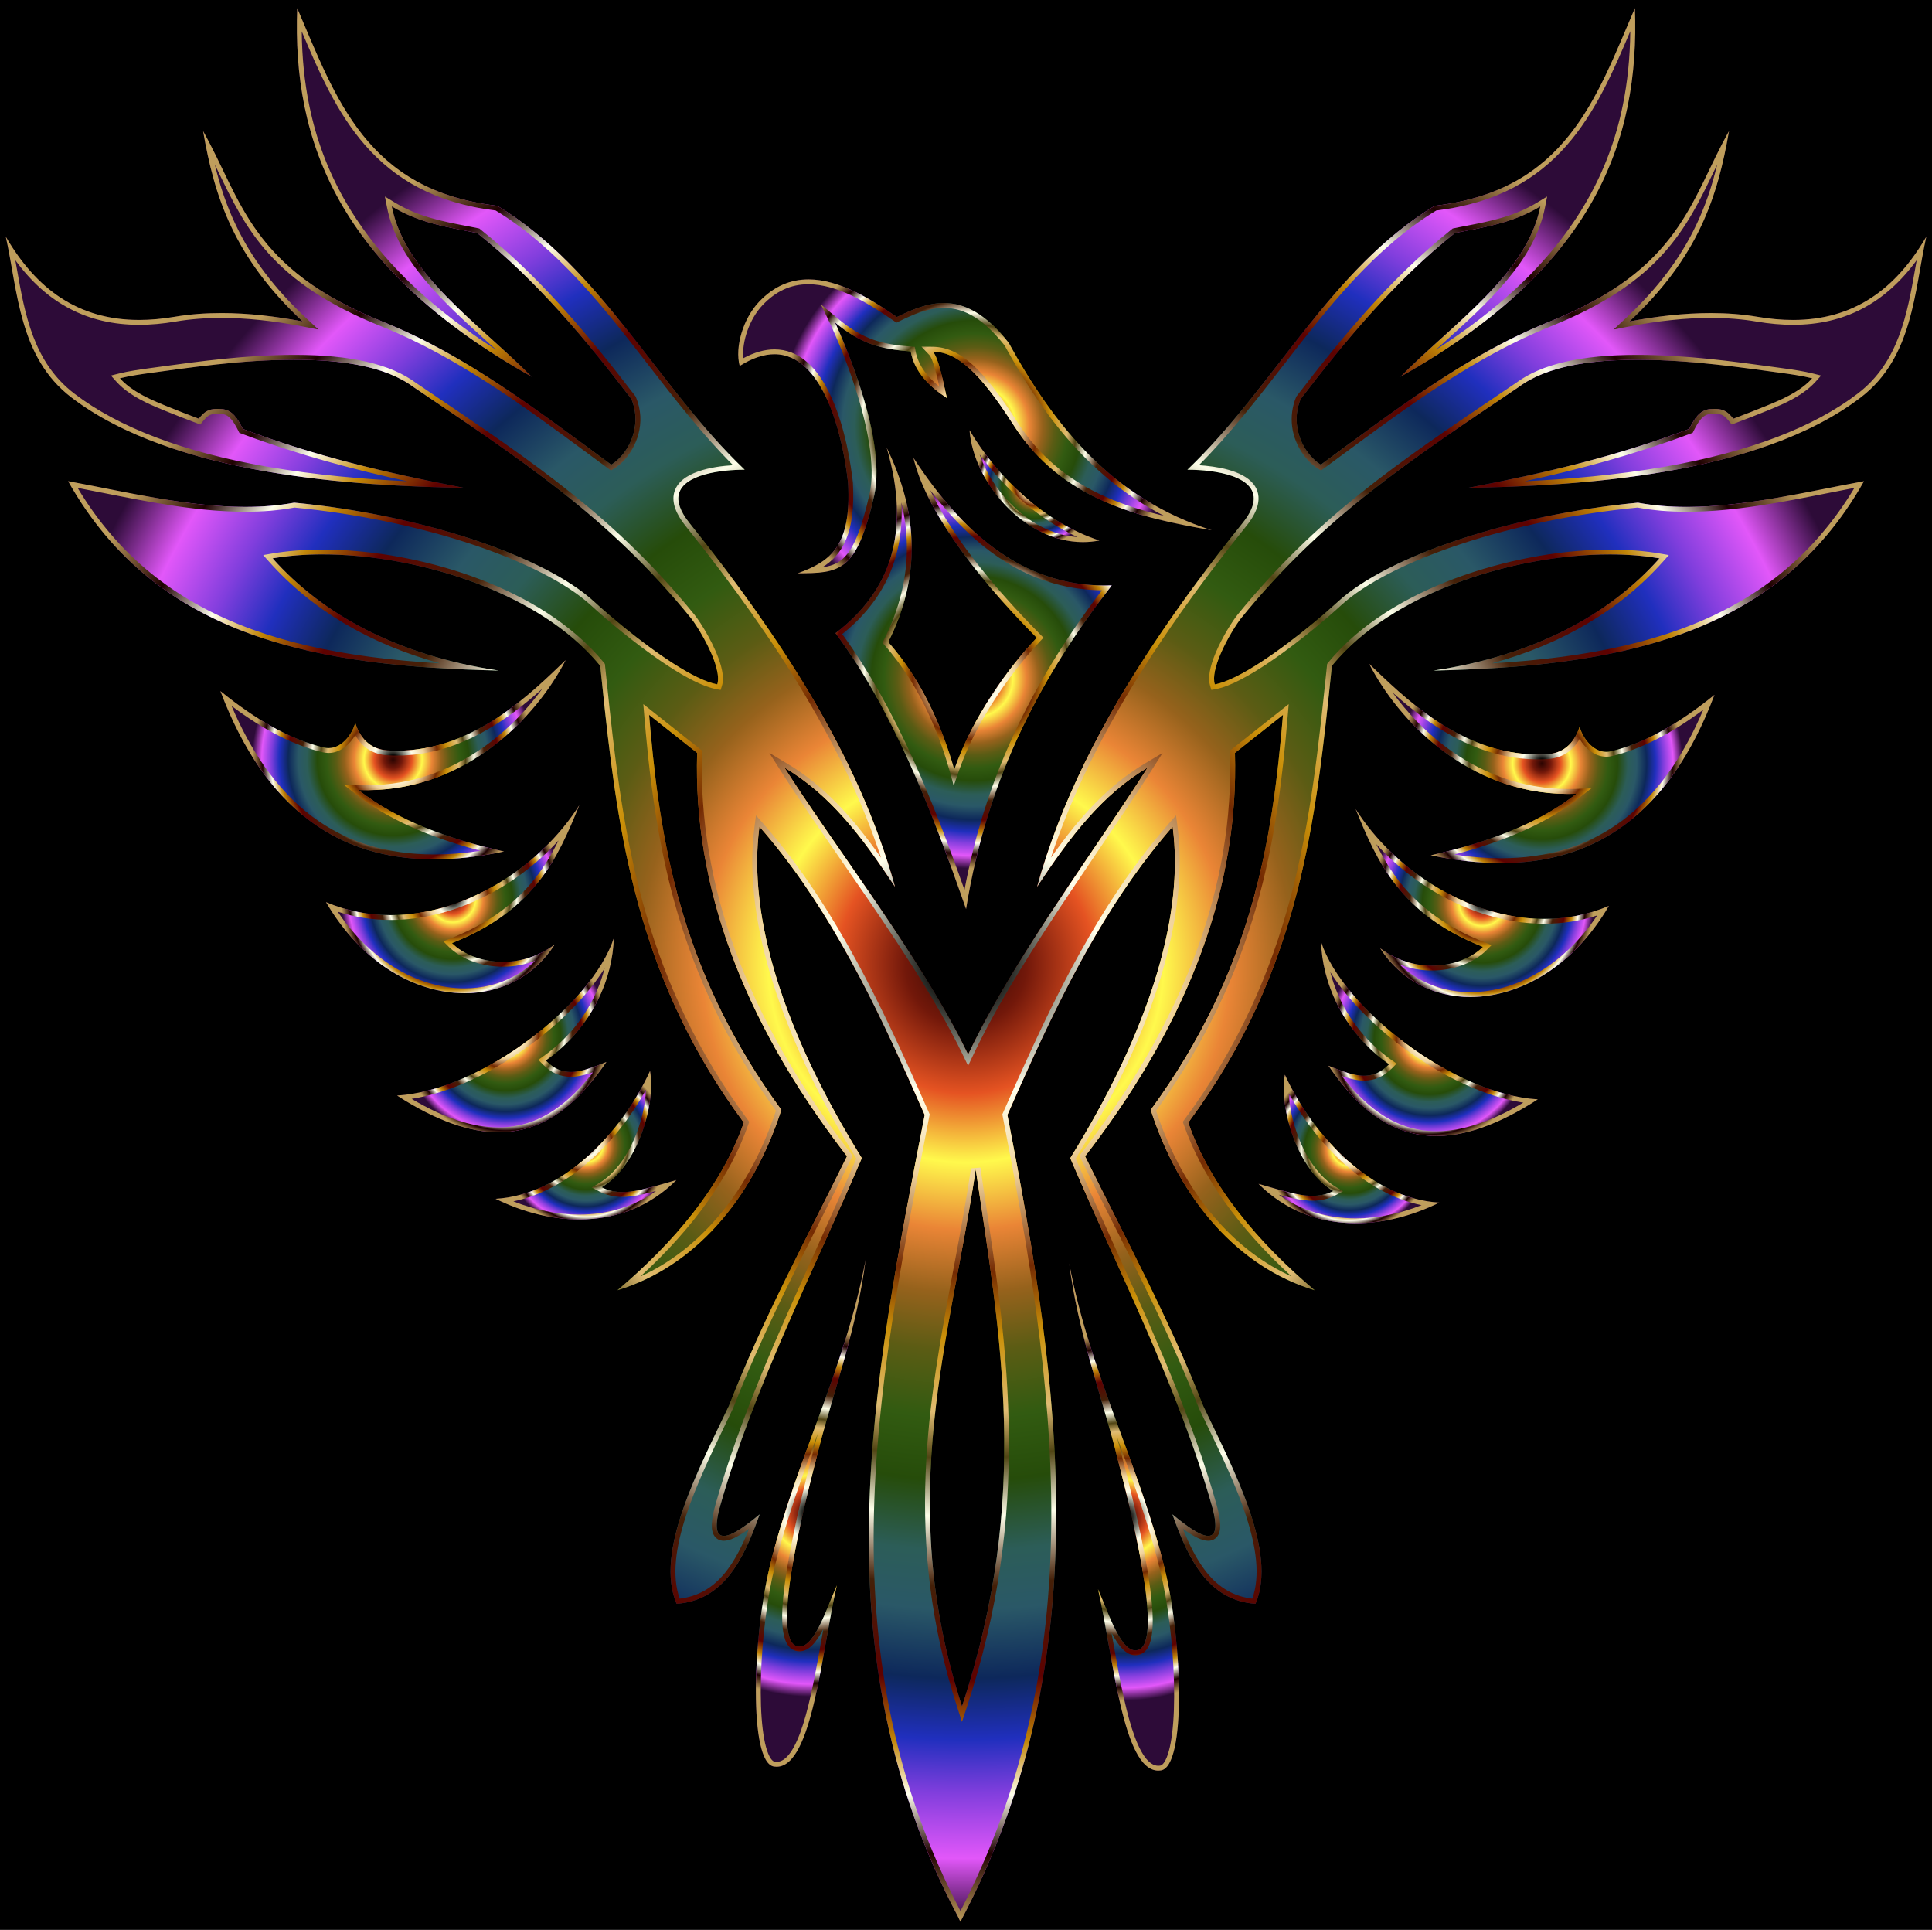
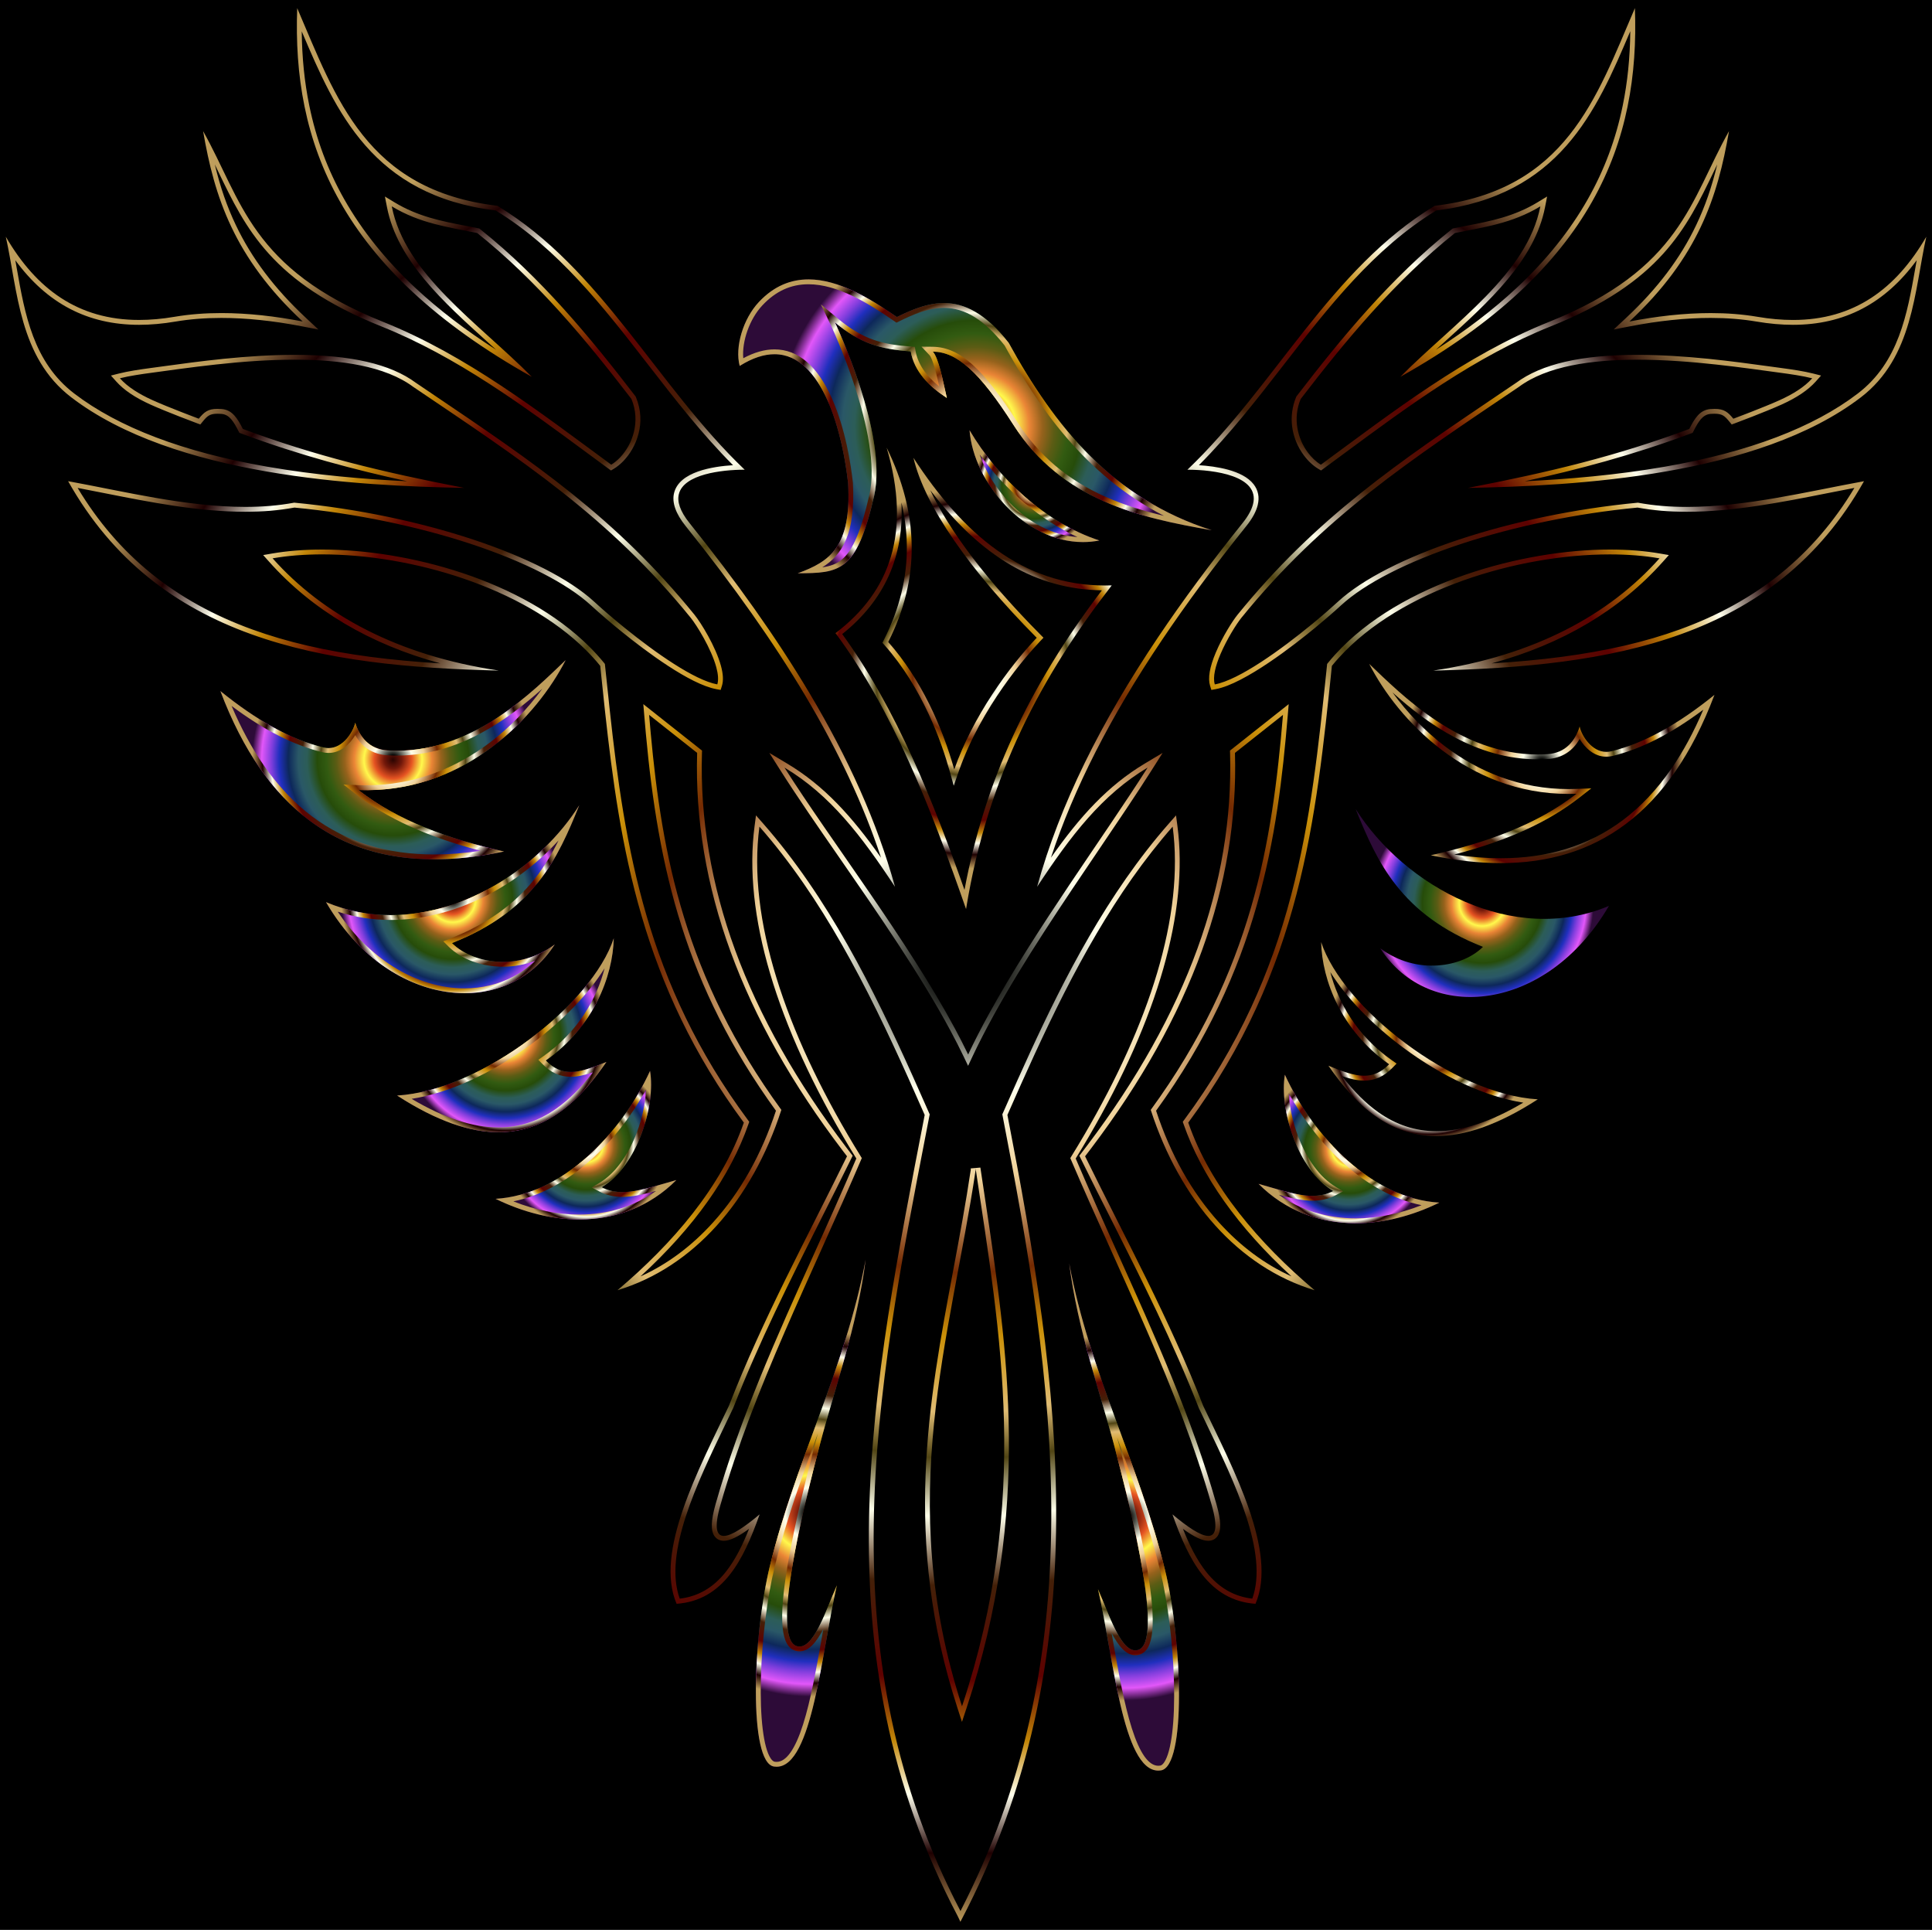
<svg xmlns="http://www.w3.org/2000/svg" enable-background="new 514.795 2.599 1592.285 1590.311" version="1.1" viewBox="514.8 2.599 1592.3 1590.3" xml:space="preserve">
  <rect x="514.8" y="2.599" width="1592.3" height="1590.3" />
  <radialGradient id="r" cx="838.73" cy="628.62" r="116.16" gradientUnits="userSpaceOnUse">
    <stop stop-color="#2B0401" offset="0" />
    <stop stop-color="#72180A" offset=".063" />
    <stop stop-color="#E55322" offset=".134" />
    <stop stop-color="#FFF94C" offset=".206" />
    <stop stop-color="#EA8536" offset=".276" />
    <stop stop-color="#96621C" offset=".342" />
    <stop stop-color="#5B5C14" offset=".403" />
    <stop stop-color="#325B11" offset=".471" />
    <stop stop-color="#264C0A" offset=".538" />
    <stop stop-color="#2C5D58" offset=".611" />
    <stop stop-color="#2A5867" offset=".672" />
    <stop stop-color="#0D285B" offset=".744" />
    <stop stop-color="#202FBE" offset=".808" />
    <stop stop-color="#813EDD" offset=".864" />
    <stop stop-color="#E257F9" offset=".932" />
    <stop stop-color="#2D0B38" offset="1" />
  </radialGradient>
  <path d="m930.24 704.27c-46.103-10.426-87.829-25.507-120.06-50.691 86.698 3.339 146.45-59.441 170.85-107.05-27.915 26.629-78.83 78.653-146.8 74.42-15.385-0.958-23.052-11.272-26.66-22.798-1.734 8.087-11.621 23.917-26.086 20.402-26.923-6.542-55.102-22.226-85.052-46.507 46.236 122.27 129.09 154.2 233.8 132.23z" fill="url(#r)" />
  <radialGradient id="h" cx="838.73" cy="628.62" r="116.16" gradientUnits="userSpaceOnUse">
    <stop stop-color="#000201" offset=".03" />
    <stop stop-color="#FFFFEB" offset=".139" />
    <stop stop-color="#F0D299" offset=".224" />
    <stop stop-color="#742A02" offset=".321" />
    <stop stop-color="#CA9008" offset=".388" />
    <stop stop-color="#E0BC73" offset=".467" />
    <stop stop-color="#514514" offset=".515" />
    <stop stop-color="#FEFFEA" offset=".576" />
    <stop stop-color="#442008" offset=".648" />
    <stop stop-color="#5E0100" offset=".746" />
    <stop stop-color="#C18507" offset=".812" />
    <stop stop-color="#FFFFED" offset=".867" />
    <stop stop-color="#1E0001" offset=".927" />
    <stop stop-color="#BF9E5C" offset="1" />
  </radialGradient>
  <path d="m961.77 570.11c-12.105 16.677-26.994 32.066-43.022 44.217-14.43 10.94-29.891 19.487-45.952 25.404-17.968 6.62-36.81 9.976-56.003 9.976-2.139 0-4.315-0.042-6.466-0.125l-12.376-0.477 9.759 7.625c25.927 20.259 59.039 35.362 103.23 46.957-13.379 2.008-26.218 3.022-38.344 3.022-19.243 0-37.335-2.554-53.776-7.589-16.993-5.205-32.784-13.236-46.934-23.87-14.66-11.017-28.039-25.185-39.767-42.112-9.775-14.11-18.646-30.485-26.457-48.822 26.545 19.846 51.142 32.357 74.871 38.123 1.679 0.408 3.375 0.615 5.042 0.615 10.04 0 17.635-7.356 22.001-14.687 5.698 10.163 14.684 15.844 26.4 16.574 2.676 0.167 5.389 0.251 8.064 0.251 50.727 1e-4 91.214-29.518 119.73-55.082m19.255-23.582c-26.833 25.597-74.928 74.664-138.98 74.664-2.583 0-5.181-0.079-7.816-0.243-15.385-0.958-23.052-11.272-26.66-22.798-1.565 7.298-9.771 20.904-21.989 20.904-1.32 0-2.687-0.159-4.098-0.502-26.923-6.542-55.102-22.226-85.052-46.507 37.383 98.856 98.711 138.67 176.17 138.67 18.343 0 37.583-2.231 57.632-6.439-46.103-10.426-87.829-25.507-120.06-50.691 2.223 0.086 4.433 0.128 6.62 0.128 83.124 0 140.46-60.789 164.23-107.18z" fill="url(#h)" />
  <radialGradient id="g" cx="887.84" cy="743.59" r="91.886" gradientUnits="userSpaceOnUse">
    <stop stop-color="#2B0401" offset="0" />
    <stop stop-color="#72180A" offset=".063" />
    <stop stop-color="#E55322" offset=".134" />
    <stop stop-color="#FFF94C" offset=".206" />
    <stop stop-color="#EA8536" offset=".276" />
    <stop stop-color="#96621C" offset=".342" />
    <stop stop-color="#5B5C14" offset=".403" />
    <stop stop-color="#325B11" offset=".471" />
    <stop stop-color="#264C0A" offset=".538" />
    <stop stop-color="#2C5D58" offset=".611" />
    <stop stop-color="#2A5867" offset=".672" />
    <stop stop-color="#0D285B" offset=".744" />
    <stop stop-color="#202FBE" offset=".808" />
    <stop stop-color="#813EDD" offset=".864" />
    <stop stop-color="#E257F9" offset=".932" />
    <stop stop-color="#2D0B38" offset="1" />
  </radialGradient>
  <path d="m972.02 780.83c-30.161 22.636-68.06 15.613-84.72-1.099 67.995-26.798 87.217-69.926 104.9-113.57-40.38 63.877-130.03 113.05-208.72 79.816 51.139 87.656 148.2 97.518 188.54 34.853z" fill="url(#g)" />
  <radialGradient id="f" cx="887.84" cy="743.59" r="91.886" gradientUnits="userSpaceOnUse">
    <stop stop-color="#000201" offset=".03" />
    <stop stop-color="#FFFFEB" offset=".139" />
    <stop stop-color="#F0D299" offset=".224" />
    <stop stop-color="#742A02" offset=".321" />
    <stop stop-color="#CA9008" offset=".388" />
    <stop stop-color="#E0BC73" offset=".467" />
    <stop stop-color="#514514" offset=".515" />
    <stop stop-color="#FEFFEA" offset=".576" />
    <stop stop-color="#442008" offset=".648" />
    <stop stop-color="#5E0100" offset=".746" />
    <stop stop-color="#C18507" offset=".812" />
    <stop stop-color="#FFFFED" offset=".867" />
    <stop stop-color="#1E0001" offset=".927" />
    <stop stop-color="#BF9E5C" offset="1" />
  </radialGradient>
  <path d="m975.17 695.1c-5.505 11.13-11.743 21.656-19.688 31.686-16.878 21.308-39.66 37.411-69.648 49.23l-5.665 2.233 4.299 4.313c10.384 10.417 27.134 16.636 44.805 16.636 9.171 0 18.119-1.655 26.543-4.866-5.415 5.187-11.468 9.554-18.116 13.063-12.116 6.394-25.594 9.636-40.059 9.636-19.846 0-40.254-6.233-59.018-18.024-17.282-10.86-32.85-26.343-45.496-45.164 13.986 4.537 28.633 6.831 43.692 6.831 49.714-1e-4 102.01-25.451 138.35-65.573m17.03-28.932c-31.421 49.705-92.675 90.505-155.38 90.505-17.879 0-35.875-3.316-53.333-10.689 29.381 50.36 73.926 75.046 114.16 75.046 29.793 0 57.217-13.53 74.38-40.193-13.562 10.178-28.692 14.36-42.748 14.36-17.205 0-32.803-6.262-41.972-15.46 67.995-26.798 87.217-69.926 104.9-113.57z" fill="url(#f)" />
  <radialGradient id="e" cx="931.37" cy="855.67" r="84.743" gradientUnits="userSpaceOnUse">
    <stop stop-color="#2B0401" offset="0" />
    <stop stop-color="#72180A" offset=".063" />
    <stop stop-color="#E55322" offset=".134" />
    <stop stop-color="#FFF94C" offset=".206" />
    <stop stop-color="#EA8536" offset=".276" />
    <stop stop-color="#96621C" offset=".342" />
    <stop stop-color="#5B5C14" offset=".403" />
    <stop stop-color="#325B11" offset=".471" />
    <stop stop-color="#264C0A" offset=".538" />
    <stop stop-color="#2C5D58" offset=".611" />
    <stop stop-color="#2A5867" offset=".672" />
    <stop stop-color="#0D285B" offset=".744" />
    <stop stop-color="#202FBE" offset=".808" />
    <stop stop-color="#813EDD" offset=".864" />
    <stop stop-color="#E257F9" offset=".932" />
    <stop stop-color="#2D0B38" offset="1" />
  </radialGradient>
  <path d="m1014.6 877.68c-21.851 8.939-35.832 13.333-50.017-1.202 39.189-27.402 55.327-69.064 56.055-100.74-17.764 54.179-108.51 125.4-178.58 129.64 86.852 56.201 135.2 26.536 172.54-27.698z" fill="url(#e)" />
  <radialGradient id="d" cx="931.37" cy="855.67" r="84.743" gradientUnits="userSpaceOnUse">
    <stop stop-color="#000201" offset=".03" />
    <stop stop-color="#FFFFEB" offset=".139" />
    <stop stop-color="#F0D299" offset=".224" />
    <stop stop-color="#742A02" offset=".321" />
    <stop stop-color="#CA9008" offset=".388" />
    <stop stop-color="#E0BC73" offset=".467" />
    <stop stop-color="#514514" offset=".515" />
    <stop stop-color="#FEFFEA" offset=".576" />
    <stop stop-color="#442008" offset=".648" />
    <stop stop-color="#5E0100" offset=".746" />
    <stop stop-color="#C18507" offset=".812" />
    <stop stop-color="#FFFFED" offset=".867" />
    <stop stop-color="#1E0001" offset=".927" />
    <stop stop-color="#BF9E5C" offset="1" />
  </radialGradient>
  <path d="m1013.1 800.5c-6.409 24.869-21.93 52.522-50.782 72.697l-3.861 2.7 3.291 3.372c7.091 7.265 14.53 10.649 23.41 10.649 5.74 0 11.807-1.458 18.279-3.665-9.869 12.767-19.734 22.564-29.944 29.766-14.873 10.492-30.53 15.592-47.865 15.592-21.397 0-44.894-7.709-71.576-23.523 30.843-4.793 66.357-21.007 99.332-45.601 25.712-19.177 46.696-41.136 59.717-61.986m7.565-24.769c-17.764 54.179-108.51 125.4-178.58 129.64 32.856 21.26 60.213 30.236 83.537 30.236 38.332 0 65.789-24.217 89-57.934-11.652 4.767-21.07 8.242-29.47 8.242-7.353 0-13.926-2.659-20.547-9.443 39.189-27.402 55.327-69.064 56.055-100.74z" fill="url(#d)" />
  <radialGradient id="c" cx="997.71" cy="946.27" r="68.182" gradientUnits="userSpaceOnUse">
    <stop stop-color="#2B0401" offset="0" />
    <stop stop-color="#72180A" offset=".063" />
    <stop stop-color="#E55322" offset=".134" />
    <stop stop-color="#FFF94C" offset=".206" />
    <stop stop-color="#EA8536" offset=".276" />
    <stop stop-color="#96621C" offset=".342" />
    <stop stop-color="#5B5C14" offset=".403" />
    <stop stop-color="#325B11" offset=".471" />
    <stop stop-color="#264C0A" offset=".538" />
    <stop stop-color="#2C5D58" offset=".611" />
    <stop stop-color="#2A5867" offset=".672" />
    <stop stop-color="#0D285B" offset=".744" />
    <stop stop-color="#202FBE" offset=".808" />
    <stop stop-color="#813EDD" offset=".864" />
    <stop stop-color="#E257F9" offset=".932" />
    <stop stop-color="#2D0B38" offset="1" />
  </radialGradient>
  <path d="m1010.7 980.93c29.805-17.75 44.552-68.032 39.839-95.869-23.731 51.69-72.119 102.19-127.32 105.42 53.177 26.05 110.69 23.11 149.02-15.479-25.68 7.226-44.967 14.67-61.535 5.931z" fill="url(#c)" />
  <radialGradient id="b" cx="997.71" cy="946.27" r="68.182" gradientUnits="userSpaceOnUse">
    <stop stop-color="#000201" offset=".03" />
    <stop stop-color="#FFFFEB" offset=".139" />
    <stop stop-color="#F0D299" offset=".224" />
    <stop stop-color="#742A02" offset=".321" />
    <stop stop-color="#CA9008" offset=".388" />
    <stop stop-color="#E0BC73" offset=".467" />
    <stop stop-color="#514514" offset=".515" />
    <stop stop-color="#FEFFEA" offset=".576" />
    <stop stop-color="#442008" offset=".648" />
    <stop stop-color="#5E0100" offset=".746" />
    <stop stop-color="#C18507" offset=".812" />
    <stop stop-color="#FFFFED" offset=".867" />
    <stop stop-color="#1E0001" offset=".927" />
    <stop stop-color="#BF9E5C" offset="1" />
  </radialGradient>
  <path d="m1047.3 900.41c-0.545 10.949-3.139 23.358-7.474 34.966-7.296 19.536-18.363 34.492-31.163 42.115l-6.126 3.648 6.307 3.326c5.636 2.973 11.814 4.418 18.886 4.418 8.566 0 17.681-2.099 27.804-4.922-18.038 12.816-39.656 19.509-63.45 19.509-17.555 0-36.058-3.738-54.194-10.889 46.431-9.433 86.27-49.9 109.41-92.171m3.248-15.351c-23.731 51.69-72.119 102.19-127.32 105.42 22.771 11.155 46.34 16.995 68.855 16.995 30.063 0 58.249-10.41 80.162-32.474-17.388 4.893-31.849 9.886-44.516 9.886-6.04 0-11.67-1.134-17.019-3.956 29.805-17.75 44.552-68.032 39.838-95.869z" fill="url(#b)" />
  <radialGradient id="a" cx="1183" cy="1249.5" r="151.18" gradientUnits="userSpaceOnUse">
    <stop stop-color="#2B0401" offset="0" />
    <stop stop-color="#72180A" offset=".063" />
    <stop stop-color="#E55322" offset=".134" />
    <stop stop-color="#FFF94C" offset=".206" />
    <stop stop-color="#EA8536" offset=".276" />
    <stop stop-color="#96621C" offset=".342" />
    <stop stop-color="#5B5C14" offset=".403" />
    <stop stop-color="#325B11" offset=".471" />
    <stop stop-color="#264C0A" offset=".538" />
    <stop stop-color="#2C5D58" offset=".611" />
    <stop stop-color="#2A5867" offset=".672" />
    <stop stop-color="#0D285B" offset=".744" />
    <stop stop-color="#202FBE" offset=".808" />
    <stop stop-color="#813EDD" offset=".864" />
    <stop stop-color="#E257F9" offset=".932" />
    <stop stop-color="#2D0B38" offset="1" />
  </radialGradient>
  <path d="m1228.2 1040.6c-16.581 89.362-57.772 165.65-78.913 252.46-14.408 59.166-17.549 162.23 3.388 165.31 31.357 4.625 38.884-93.471 51.812-149.35-9.157 20.752-19.39 53.919-32.911 50.124-21.759-6.107 5.3-113.94 19.174-167.1 10.642-40.768 30.705-96.924 37.45-151.44z" fill="url(#a)" />
  <radialGradient id="ab" cx="1183" cy="1249.5" r="151.18" gradientUnits="userSpaceOnUse">
    <stop stop-color="#000201" offset=".03" />
    <stop stop-color="#FFFFEB" offset=".139" />
    <stop stop-color="#F0D299" offset=".224" />
    <stop stop-color="#742A02" offset=".321" />
    <stop stop-color="#CA9008" offset=".388" />
    <stop stop-color="#E0BC73" offset=".467" />
    <stop stop-color="#514514" offset=".515" />
    <stop stop-color="#FEFFEA" offset=".576" />
    <stop stop-color="#442008" offset=".648" />
    <stop stop-color="#5E0100" offset=".746" />
    <stop stop-color="#C18507" offset=".812" />
    <stop stop-color="#FFFFED" offset=".867" />
    <stop stop-color="#1E0001" offset=".927" />
    <stop stop-color="#BF9E5C" offset="1" />
  </radialGradient>
  <path d="m1188.8 1184c-0.647 2.365-1.27 4.684-1.863 6.957-7.786 29.828-17.439 68.325-23.024 101.54-7.614 45.277-5.566 66.995 6.639 70.42 1.059 0.297 2.14 0.448 3.212 0.448 7.886 0 14.124-7.873 19.665-18.617-0.466 2.613-0.935 5.256-1.407 7.923-4.457 25.146-9.065 51.149-15.338 70.882-6.518 20.503-13.864 30.899-21.836 30.899-0.499 0-1.014-0.039-1.534-0.115-1.087-0.16-2.21-1.089-3.338-2.763-5.904-8.761-8.911-33.486-8.045-66.142 0.841-31.695 5.065-65.9 11.299-91.499 9.235-37.922 22.573-74.52 35.569-109.93m39.458-143.48c-16.581 89.362-57.772 165.65-78.913 252.46-14.408 59.166-17.549 162.23 3.388 165.31 0.716 0.106 1.424 0.158 2.116 0.158 29.593 0 37.064-94.904 49.696-149.51-8.669 19.646-18.305 50.424-30.78 50.424-0.702 0-1.411-0.097-2.131-0.299-21.759-6.107 5.3-113.94 19.174-167.1 10.642-40.768 30.705-96.924 37.45-151.44z" fill="url(#ab)" />
  <radialGradient id="aa" cx="1318.4" cy="353.93" r="162.38" gradientUnits="userSpaceOnUse">
    <stop stop-color="#2B0401" offset="0" />
    <stop stop-color="#72180A" offset=".063" />
    <stop stop-color="#E55322" offset=".134" />
    <stop stop-color="#FFF94C" offset=".206" />
    <stop stop-color="#EA8536" offset=".276" />
    <stop stop-color="#96621C" offset=".342" />
    <stop stop-color="#5B5C14" offset=".403" />
    <stop stop-color="#325B11" offset=".471" />
    <stop stop-color="#264C0A" offset=".538" />
    <stop stop-color="#2C5D58" offset=".611" />
    <stop stop-color="#2A5867" offset=".672" />
    <stop stop-color="#0D285B" offset=".744" />
    <stop stop-color="#202FBE" offset=".808" />
    <stop stop-color="#813EDD" offset=".864" />
    <stop stop-color="#E257F9" offset=".932" />
    <stop stop-color="#2D0B38" offset="1" />
  </radialGradient>
  <path d="m1213.8 400.65c2.874 52.594-14.864 64.615-41.486 74.367 34.448-0.238 48.473-0.556 62.956-63.786 11.637-50.807-32.311-142.96-32.311-142.96 20.911 17.4 37.1 22.048 62.438 23.89 2.94 16.566 14.995 28.71 29.785 38.36-3.396-14.851-6.906-33.29-11.506-38.165 19.889 0.284 38.162 16.262 66.414 60.375 39.924 62.339 103.74 76.427 163.42 86.794-81.392-25.945-129.42-85.168-167.36-154.45-34.737-44.315-63.706-35.277-92.133-21.224-35.082-24.381-79.253-49.046-113.72-12.404-13.01 13.832-19.953 37.091-15.829 52.7 61.603-38.726 83.999 48.361 89.334 96.496z" fill="url(#aa)" />
  <radialGradient id="z" cx="1318.4" cy="353.93" r="162.38" gradientUnits="userSpaceOnUse">
    <stop stop-color="#000201" offset=".03" />
    <stop stop-color="#FFFFEB" offset=".139" />
    <stop stop-color="#F0D299" offset=".224" />
    <stop stop-color="#742A02" offset=".321" />
    <stop stop-color="#CA9008" offset=".388" />
    <stop stop-color="#E0BC73" offset=".467" />
    <stop stop-color="#514514" offset=".515" />
    <stop stop-color="#FEFFEA" offset=".576" />
    <stop stop-color="#442008" offset=".648" />
    <stop stop-color="#5E0100" offset=".746" />
    <stop stop-color="#C18507" offset=".812" />
    <stop stop-color="#FFFFED" offset=".867" />
    <stop stop-color="#1E0001" offset=".927" />
    <stop stop-color="#BF9E5C" offset="1" />
  </radialGradient>
  <path d="m1181.1 236.84c23.78 4e-4 49.028 15.319 70.59 30.304l1.939 1.347 2.116-1.046c11.671-5.769 24.23-11.108 36.989-11.107 17.502 0.001 33.403 9.84 50.022 30.957 26.807 48.897 65.303 106.5 131.39 140.37-16.33-3.867-32.611-8.786-48.172-15.695-31.254-13.876-54.988-33.956-72.556-61.388-14.525-22.68-26.293-37.754-37.033-47.437-11.005-9.922-21.394-14.619-32.692-14.781l-9.46-0.135 6.494 6.88c2.842 3.011 5.842 15.456 8.211 26.012-11.271-9.078-17.725-18.841-19.643-29.651l-0.544-3.065-3.105-0.226c-23.66-1.72-39.462-5.745-60.169-22.975l-14.021-11.666 7.852 16.463c0.433 0.909 43.219 91.458 32.023 140.34-6.839 29.857-13.613 45.808-22.652 53.335-4.488 3.737-9.819 5.544-16.194 6.433 16.467-10.21 27.554-27.866 25.269-69.674l-0.006-0.112-0.012-0.111c-1.677-15.136-6.147-44.25-17.233-69.177-11.962-26.896-27.915-40.534-47.415-40.534-8.079 1e-4 -16.702 2.451-25.7 7.297-1.214-13.97 5.223-32.376 15.781-43.601 10.984-11.679 23.392-17.356 37.931-17.356m0-4c-14.302-2e-4 -28.224 5.197-40.844 18.615-13.01 13.832-19.953 37.091-15.829 52.7 10.697-6.725 20.212-9.656 28.661-9.656 40.206-7e-4 56.264 66.375 60.673 106.15 2.874 52.594-14.864 64.615-41.486 74.367 34.448-0.238 48.473-0.556 62.956-63.786 11.637-50.807-32.311-142.96-32.311-142.96 20.911 17.4 37.1 22.048 62.438 23.89 2.94 16.566 14.995 28.71 29.785 38.36-3.396-14.851-6.906-33.29-11.506-38.165 19.889 0.284 38.162 16.262 66.414 60.375 39.924 62.339 103.74 76.427 163.42 86.794-81.392-25.945-129.42-85.168-167.36-154.45-19.266-24.578-36.762-32.744-53.371-32.746-13.337-0.001-26.102 5.263-38.762 11.522-22.235-15.452-48.121-31.019-72.872-31.019z" fill="url(#z)" />
  <radialGradient id="y" cx="1367.4" cy="403.19" r="49.945" gradientUnits="userSpaceOnUse">
    <stop stop-color="#2B0401" offset="0" />
    <stop stop-color="#72180A" offset=".063" />
    <stop stop-color="#E55322" offset=".134" />
    <stop stop-color="#FFF94C" offset=".206" />
    <stop stop-color="#EA8536" offset=".276" />
    <stop stop-color="#96621C" offset=".342" />
    <stop stop-color="#5B5C14" offset=".403" />
    <stop stop-color="#325B11" offset=".471" />
    <stop stop-color="#264C0A" offset=".538" />
    <stop stop-color="#2C5D58" offset=".611" />
    <stop stop-color="#2A5867" offset=".672" />
    <stop stop-color="#0D285B" offset=".744" />
    <stop stop-color="#202FBE" offset=".808" />
    <stop stop-color="#813EDD" offset=".864" />
    <stop stop-color="#E257F9" offset=".932" />
    <stop stop-color="#2D0B38" offset="1" />
  </radialGradient>
  <path d="m1420.9 447.98c-45.017-14.711-83.945-51.773-107.02-90.889 3.59 47.293 53.671 101.38 107.02 90.889z" fill="url(#y)" />
  <radialGradient id="x" cx="1367.4" cy="403.19" r="49.945" gradientUnits="userSpaceOnUse">
    <stop stop-color="#000201" offset=".03" />
    <stop stop-color="#FFFFEB" offset=".139" />
    <stop stop-color="#F0D299" offset=".224" />
    <stop stop-color="#742A02" offset=".321" />
    <stop stop-color="#CA9008" offset=".388" />
    <stop stop-color="#E0BC73" offset=".467" />
    <stop stop-color="#514514" offset=".515" />
    <stop stop-color="#FEFFEA" offset=".576" />
    <stop stop-color="#442008" offset=".648" />
    <stop stop-color="#5E0100" offset=".746" />
    <stop stop-color="#C18507" offset=".812" />
    <stop stop-color="#FFFFED" offset=".867" />
    <stop stop-color="#1E0001" offset=".927" />
    <stop stop-color="#BF9E5C" offset="1" />
  </radialGradient>
  <path d="m1322.2 377.1c21.744 29.983 50.297 54.103 80.568 68.041-19.823-1.337-39.568-11.338-56.061-28.499-11.126-11.576-19.651-25.496-24.507-39.542m-8.345-20.013c3.284 43.26 45.472 92.209 93.475 92.209 4.474 0 8.996-0.425 13.545-1.319-45.017-14.711-83.945-51.773-107.02-90.889z" fill="url(#x)" />
  <radialGradient id="w" cx="1317.3" cy="561.6" r="156.69" gradientUnits="userSpaceOnUse">
    <stop stop-color="#2B0401" offset="0" />
    <stop stop-color="#72180A" offset=".063" />
    <stop stop-color="#E55322" offset=".134" />
    <stop stop-color="#FFF94C" offset=".206" />
    <stop stop-color="#EA8536" offset=".276" />
    <stop stop-color="#96621C" offset=".342" />
    <stop stop-color="#5B5C14" offset=".403" />
    <stop stop-color="#325B11" offset=".471" />
    <stop stop-color="#264C0A" offset=".538" />
    <stop stop-color="#2C5D58" offset=".611" />
    <stop stop-color="#2A5867" offset=".672" />
    <stop stop-color="#0D285B" offset=".744" />
    <stop stop-color="#202FBE" offset=".808" />
    <stop stop-color="#813EDD" offset=".864" />
    <stop stop-color="#E257F9" offset=".932" />
    <stop stop-color="#2D0B38" offset="1" />
  </radialGradient>
-   <path d="m1203.4 524.33c47.506 63.966 78.729 144.48 107.6 227.39 18.11-111.94 64.143-194.54 120.08-266.74-70.807 2.397-121.63-40.991-163.43-105.07 9.208 39.344 45.963 92.17 101.57 148.26-22.93 24.245-52.59 64.703-67.954 108.52-9.709-34.77-27.419-74.632-54.413-105.06 26.541-52.244 25.462-105.65-1.312-160.14 20.54 69.734 2.877 118.72-42.146 152.84z" fill="url(#w)" />
  <radialGradient id="v" cx="1317.3" cy="561.6" r="156.69" gradientUnits="userSpaceOnUse">
    <stop stop-color="#000201" offset=".03" />
    <stop stop-color="#FFFFEB" offset=".139" />
    <stop stop-color="#F0D299" offset=".224" />
    <stop stop-color="#742A02" offset=".321" />
    <stop stop-color="#CA9008" offset=".388" />
    <stop stop-color="#E0BC73" offset=".467" />
    <stop stop-color="#514514" offset=".515" />
    <stop stop-color="#FEFFEA" offset=".576" />
    <stop stop-color="#442008" offset=".648" />
    <stop stop-color="#5E0100" offset=".746" />
    <stop stop-color="#C18507" offset=".812" />
    <stop stop-color="#FFFFED" offset=".867" />
    <stop stop-color="#1E0001" offset=".927" />
    <stop stop-color="#BF9E5C" offset="1" />
  </radialGradient>
  <path d="m1281.5 406.54c42.108 55.27 87.611 81.685 141.42 82.51-61.09 80.452-96.454 157.47-113.22 246.86-24.929-70.61-55.499-148.64-100.77-210.81 34.838-27.734 51.154-64.102 48.792-108.52 2.843 12.085 4.34 24.067 4.472 35.872 0.292 26.075-6.068 52.106-18.904 77.372l-1.234 2.429 1.808 2.038c31.309 35.29 46.991 79.981 53.552 103.48l3.42 12.248 4.207-12c18.696-53.324 56.075-95.455 67.085-107.1l2.662-2.814-2.727-2.751c-43.39-43.764-74.605-84.858-90.57-118.81m-35.948-35.055c20.54 69.734 2.877 118.72-42.146 152.84 47.506 63.966 78.729 144.48 107.6 227.39 18.11-111.94 64.143-194.54 120.08-266.74-1.863 0.063-3.723 0.095-5.559 0.095-67.928 0-117.18-42.771-157.87-105.17 9.208 39.344 45.963 92.17 101.57 148.26-22.93 24.245-52.59 64.703-67.954 108.52-9.709-34.77-27.419-74.632-54.413-105.06 26.541-52.244 25.462-105.65-1.311-160.14z" fill="url(#v)" />
  <radialGradient id="u" cx="1310.9" cy="797.75" r="789.93" gradientUnits="userSpaceOnUse">
    <stop stop-color="#2B0401" offset="0" />
    <stop stop-color="#72180A" offset=".063" />
    <stop stop-color="#E55322" offset=".134" />
    <stop stop-color="#FFF94C" offset=".206" />
    <stop stop-color="#EA8536" offset=".276" />
    <stop stop-color="#96621C" offset=".342" />
    <stop stop-color="#5B5C14" offset=".403" />
    <stop stop-color="#325B11" offset=".471" />
    <stop stop-color="#264C0A" offset=".538" />
    <stop stop-color="#2C5D58" offset=".611" />
    <stop stop-color="#2A5867" offset=".672" />
    <stop stop-color="#0D285B" offset=".744" />
    <stop stop-color="#202FBE" offset=".808" />
    <stop stop-color="#813EDD" offset=".864" />
    <stop stop-color="#E257F9" offset=".932" />
    <stop stop-color="#2D0B38" offset="1" />
  </radialGradient>
-   <path d="m1981.5 332.31c-13.354 6.044-38.176 15.317-38.176 15.317-5.058-6.191-8.302-8.757-18.887-7.971-8.888 0.661-13.159 8.018-17.424 16.381-59.781 22.314-115.5 35.68-182.42 48.59 88.634-1.573 239.12-9.802 323.78-74.588 43.196-33.048 44.034-87.501 53.988-132.39-29.698 51.029-72.562 77.335-139.14 65.981-32.95-5.619-69.891-3.027-105.57 3.898 56.634-52.804 72.784-102.62 82.1-156.9-31.981 56.844-39.165 113.49-148.46 157.24-68.903 27.575-128.5 73.992-187.91 117.62-3.923-2.363-7.711-5.904-10.915-10.278-8.128-11.096-12.496-27.561-5.748-43.821 37.247-48.461 77.647-97.303 127.14-136.79 23.47-4.788 46.941-7.748 70.398-21.966-10.883 55.844-70.885 95.625-115.41 140.47 159.78-89.65 197.37-194.19 193.35-303.79-31.948 74.339-56.894 150.06-165 162.87-85.949 51.958-131.76 148.79-203.82 217.49 20.826-0.098 59.882 4.609 54.131 28.228-1.098 4.511-3.821 9.707-8.627 15.695-25.698 32.019-49.016 63.368-69.794 94.292-46.862 69.743-80.759 137.31-99.568 205.47 27.638-42.032 53.468-75.793 91.111-98.271-36.904 58.135-92.292 133.05-130.56 202.58-6.312 11.469-12.175 22.797-17.394 33.874-3.362-7.014-7.008-14.14-10.875-21.344-39.098-72.83-101.7-153.97-140.51-215.11 37.643 22.478 63.47 56.239 91.11 98.27-14.691-53.231-38.596-106.11-70.68-159.94-27.208-45.651-60.293-91.99-98.68-139.82-8.014-9.985-10.259-17.777-8.779-23.836 4.055-16.602 36.108-20.174 54.277-20.088-72.06-68.696-117.87-165.53-203.82-217.49-108.1-12.818-133.05-88.534-165-162.87-4.024 109.6 33.569 214.14 193.35 303.79-44.523-44.844-104.53-84.625-115.41-140.47 23.456 14.218 46.927 17.179 70.396 21.967 49.497 39.485 89.893 88.327 127.14 136.79 7.689 18.529 0.945 37.32-9.35 48.133-2.301 2.417-4.778 4.439-7.313 5.966-59.41-43.631-119.01-90.049-187.91-117.62-109.3-43.743-116.48-100.39-148.47-157.24 9.32 54.288 25.471 104.1 82.103 156.9-35.68-6.924-72.62-9.517-105.57-3.897-66.572 11.353-109.44-14.953-139.14-65.981 9.953 44.889 10.796 99.343 53.986 132.39 84.67 64.786 235.16 73.015 323.79 74.589-66.916-12.91-122.64-26.277-182.42-48.591-4.267-8.364-8.537-15.721-17.427-16.381-10.583-0.786-13.829 1.78-18.887 7.971 0 0-24.82-9.273-38.174-15.317-11.057-5.005-20.387-10.804-26.832-18.006 7.925-2.012 18.171-3.465 26.135-4.533 52.73-7.071 166.01-25.28 215.55 11.556 89.708 60.642 161.06 106.97 228.76 190.32 4.912 6.048 16.945 25.397 21.108 40.809 1.469 5.439 1.967 10.391 0.814 14.09-18.846-3.45-50.903-26.025-76.028-46.329-9.999-8.079-18.903-15.8-25.435-21.811-40.933-37.664-142.92-71.754-247.21-81.6-59.33 11.108-127.39-6.941-186.37-17.703 73.774 131.19 209.28 152.66 354.94 156.06-83.313-12.399-144.98-46.006-186.39-92.476 74.998-13.021 195.68 13.112 258.48 75.853 4.095 4.091 7.947 8.334 11.52 12.735 1.276 12.249 2.544 24.498 3.879 36.747 12.315 113.01 30.389 226.07 114.49 339.65-18.396 52.964-58.565 99.597-104.15 138.12 62.586-18.958 110.85-73.815 135.07-148.62-79.559-109.02-98.489-210.48-107.69-310.74-0.452-4.92-0.88-9.838-1.291-14.753l39.581 31.315c-3.224 109.29 36.811 218.64 120.16 328.04 1.111 1.458 2.225 2.916 3.351 4.373-33.345 67.882-69.354 133.82-97.332 205.62-25.037 52.594-61.458 120.57-43.112 163.16 38.358-2.743 55.07-35.874 68.439-73.702-23.004 19.236-43.267 30.608-32.342-7.677 27.68-97.005 74.867-188.3 116.54-285.9-2.135-3.445-4.234-6.888-6.304-10.331-56.459-93.91-88.185-186.69-78.067-262.83 51.895 59.07 88.792 131.79 122.72 207.21 4.537 10.085 9.022 20.216 13.481 30.372-43.045 222.08-88.367 441.19 27.429 660.63l2.012 4.241c115.8-219.44 81.782-442.79 38.742-664.87 7.339-16.714 14.746-33.366 22.345-49.844 31.547-68.408 66.438-133.77 113.85-187.74 9.782 73.623-19.564 162.81-72.557 253.54-3.818 6.536-7.755 13.08-11.812 19.627 41.674 97.593 88.862 188.89 116.54 285.89 10.922 38.287-9.336 26.916-32.345 7.678 13.374 37.832 30.082 70.963 68.441 73.7 18.347-42.591-18.074-110.56-43.111-163.15-27.976-71.795-63.987-137.74-97.333-205.62 1.782-2.307 3.537-4.614 5.281-6.921 82.036-108.55 121.44-217.05 118.23-325.49l39.581-31.315c-8.783 105.06-25.518 211.12-108.98 325.49 24.218 74.806 72.485 129.66 135.07 148.62-45.588-38.521-85.761-85.156-104.15-138.12 93.211-125.88 105.32-251.13 118.37-376.39 1.861-2.292 3.798-4.54 5.804-6.747 60.93-67.058 186.85-95.27 264.2-81.842-41.408 46.47-103.07 80.077-186.38 92.476 145.66-3.398 281.17-24.867 354.94-156.06-58.987 10.762-127.04 28.811-186.37 17.703-104.3 9.846-206.28 43.936-247.21 81.6-5.554 5.11-12.829 11.46-21.026 18.211-25.672 21.146-60.469 46.272-80.442 49.928-1.875-6.013 0.594-15.326 4.558-24.684 5.386-12.71 13.537-25.502 17.364-30.215 67.693-83.347 139.05-129.68 228.76-190.32 49.534-36.837 162.82-18.628 215.54-11.557 7.965 1.068 18.211 2.521 26.136 4.533-6.443 7.202-15.773 13.001-26.832 18.006zm-673.86 1076.3c-55.845-171.78-9.301-303.56 11.217-441.82l-0.038-1.515c20.503 137.92 45.616 271.79-11.179 443.34z" fill="url(#u)" />
  <radialGradient id="t" cx="1310.9" cy="797.75" r="789.93" gradientUnits="userSpaceOnUse">
    <stop stop-color="#000201" offset=".03" />
    <stop stop-color="#FFFFEB" offset=".139" />
    <stop stop-color="#F0D299" offset=".224" />
    <stop stop-color="#742A02" offset=".321" />
    <stop stop-color="#CA9008" offset=".388" />
    <stop stop-color="#E0BC73" offset=".467" />
    <stop stop-color="#514514" offset=".515" />
    <stop stop-color="#FEFFEA" offset=".576" />
    <stop stop-color="#442008" offset=".648" />
    <stop stop-color="#5E0100" offset=".746" />
    <stop stop-color="#C18507" offset=".812" />
    <stop stop-color="#FFFFED" offset=".867" />
    <stop stop-color="#1E0001" offset=".927" />
    <stop stop-color="#BF9E5C" offset="1" />
  </radialGradient>
  <path d="m763.43 28.316c28.374 67 58.736 135.37 159.93 147.74 51.355 31.287 89.084 79.941 125.58 127 21.895 28.234 44.474 57.35 70.027 82.885-16.56 0.974-44.312 5.264-48.613 22.873-1.913 7.832 1.298 17.013 9.545 27.289 40.007 49.848 72.182 95.435 98.363 139.36 27.712 46.498 48.341 90.542 62.656 133.88-23.892-33.915-46.888-59.348-77.599-77.687l-14.445-8.626 9.017 14.204c13.965 21.998 30.911 46.45 48.852 72.338 31.191 45.006 66.544 96.017 91.511 142.52 3.966 7.387 7.597 14.513 10.792 21.181l3.638 7.59 3.588-7.614c4.966-10.539 10.618-21.546 17.28-33.65 24.949-45.334 57.882-93.971 86.939-136.88 15.789-23.318 30.703-45.342 43.492-65.488l9.016-14.203-14.444 8.625c-30.71 18.338-53.703 43.764-77.587 77.667 18.896-57.125 48.959-116.01 91.415-179.2 20.292-30.2 43.056-60.954 69.594-94.019 4.947-6.165 8.108-11.969 9.394-17.253 1.595-6.551 0.436-12.377-3.445-17.317-9.101-11.582-31.261-14.757-45.031-15.584 25.556-25.537 48.142-54.66 70.04-82.897 36.496-47.06 74.224-95.713 125.58-127 101.2-12.367 131.56-80.737 159.93-147.73-0.209 21.764-2.268 41.956-6.231 61.29-5.678 27.703-15.088 52.927-28.766 77.112-14.689 25.971-34.592 50.726-59.159 73.577-18.849 17.533-40.984 34.456-66.076 50.535 2.368-2.151 4.733-4.291 7.081-6.414 36.55-33.061 74.346-67.248 82.876-111.02l1.729-8.87-7.728 4.684c-19.57 11.862-38.846 15.585-59.253 19.526-3.232 0.624-6.574 1.27-9.871 1.942l-0.943 0.193-0.752 0.6c-50.332 40.153-91.178 89.804-127.82 137.48l-0.321 0.418-0.202 0.487c-6.508 15.682-4.184 33.521 6.216 47.718 3.487 4.76 7.664 8.682 12.078 11.341l2.283 1.375 2.148-1.578c5.549-4.075 11.1-8.175 16.66-12.281 53.282-39.352 108.38-80.043 170.37-104.85 90.444-36.198 111.85-80.619 134.52-127.65 0.926-1.921 1.858-3.855 2.799-5.797-4.542 18.867-10.041 34.603-17.259 49.789-13.034 27.424-31.976 52.508-57.909 76.688l-10.199 9.509 13.688-2.657c23.546-4.57 45.848-6.887 66.285-6.886 13.424 0 26.159 1.011 37.851 3.005 10.39 1.772 20.461 2.67 29.935 2.67 42.272 0 75.814-17.452 102.02-53.225-0.371 2.078-0.741 4.179-1.115 6.306-6.728 38.204-13.684 77.708-47.447 103.54-36.55 27.967-89.932 48.234-158.66 60.236-40.488 7.07-81.157 10.403-115.85 12.055 43.179-9.415 88.895-21.424 136.97-39.368l1.458-0.544 0.707-1.386c4.083-8.008 7.489-13.714 14.157-14.21 1.133-0.084 2.184-0.127 3.125-0.127 6.374 0 8.349 1.721 12.368 6.639l1.813 2.219 2.684-1.003c1.019-0.381 25.102-9.39 38.426-15.42 12.643-5.722 21.856-11.931 28.164-18.983l4.401-4.92-6.398-1.624c-7.743-1.966-17.355-3.382-26.588-4.62-3.035-0.407-6.27-0.851-9.683-1.319-29.205-4.007-69.204-9.495-108.67-9.494-46.387 5e-4 -79.112 7.547-100.04 23.071-4.132 2.793-8.225 5.555-12.28 8.292-85.114 57.447-152.34 102.82-217.27 182.77-4.109 5.06-12.393 18.078-17.942 31.176-5.064 11.952-6.643 21.182-4.694 27.435l1.054 3.382 3.485-0.638c23.929-4.38 65.502-36.968 82.265-50.775 7.639-6.292 15.165-12.811 21.192-18.355 19.471-17.917 54.415-35.808 98.394-50.378 44.351-14.694 96.154-25.388 145.93-30.13 12.608 2.322 25.897 3.451 40.602 3.451 38.539 0 78.191-7.85 116.54-15.441 7.421-1.469 14.551-2.881 21.573-4.216-33.274 55.444-80.474 93.651-144.03 116.66-28.412 10.284-60.159 17.655-97.055 22.533-17.826 2.357-36.773 4.133-57.831 5.397 58.288-15.886 105.65-43.991 141.19-83.877l4.786-5.372-7.088-1.231c-12.683-2.202-26.695-3.319-41.648-3.319-71.125 0-172.25 27.041-226.19 86.411-2.075 2.284-4.076 4.611-5.948 6.915l-0.75 0.924-0.123 1.183-0.449 4.316c-6.32 60.722-12.856 123.51-29.127 185.2-8.741 33.14-19.522 63.36-32.956 92.388-15.076 32.574-33.089 62.837-55.068 92.52l-1.257 1.698 0.693 1.995c14.815 42.665 44.69 84.777 88.922 125.4-22.112-10.004-42.207-24.958-59.939-44.638-22.33-24.784-39.712-55.689-51.681-91.878 84.771-116.97 100.11-225.1 108.53-325.85l0.769-9.196-46.817 37.04-1.576 1.247 0.059 2.008c1.579 53.464-7.476 107.71-26.914 161.22-19.477 53.624-49.93 108.04-90.513 161.74-1.996 2.641-3.665 4.829-5.255 6.888l-1.523 1.972 1.099 2.236c8.313 16.923 16.929 33.998 25.261 50.51 25.071 49.685 50.995 101.06 71.935 154.8l0.053 0.136 0.062 0.132c2.139 4.492 4.315 9.002 6.618 13.776 22.834 47.325 51.12 105.95 37.494 143.4-15.129-1.785-27.535-8.976-37.852-21.92-8.099-10.161-14.257-22.963-19.26-35.567 9.251 6.718 15.868 9.804 20.79 9.804 3.962 0 6.244-1.92 7.459-3.532 3.475-4.605 3.236-12.932-0.777-26.999-20.163-70.668-50.058-137.03-81.708-207.28-11.317-25.121-23.01-51.079-34.183-77.176 3.658-5.934 7.277-11.963 10.772-17.947 57.078-97.715 82.344-186.27 73.068-256.08l-1.159-8.726-5.81 6.613c-50.926 57.96-86.449 127.92-114.48 188.7-6.646 14.41-13.546 29.804-22.375 49.911l-0.502 1.143 0.238 1.226c20.629 106.45 40.72 219.82 40.12 332.64-0.315 59.141-6.163 113.23-17.88 165.36-12.445 55.37-31.102 106.9-56.963 157.27-26.417-50.635-45.001-102.33-56.781-157.94-10.702-50.515-15.511-103.18-14.702-161 1.508-107.69 22.921-218.04 43.629-324.75l2.248-11.589 0.238-1.226-0.502-1.143c-4.994-11.373-9.408-21.318-13.495-30.405-32.457-72.154-69.866-147.32-123.36-208.21l-5.81-6.614-1.16 8.727c-9.589 72.156 17.592 163.94 78.604 265.42 1.772 2.947 3.528 5.833 5.237 8.607-11.174 26.102-22.87 52.064-34.189 77.19-31.648 70.253-61.541 136.61-81.706 207.28-4.013 14.065-4.254 22.391-0.779 26.996 1.216 1.611 3.497 3.532 7.46 3.532 4.923 0 11.54-3.085 20.79-9.803-5.001 12.602-11.158 25.401-19.258 35.564-10.317 12.944-22.723 20.137-37.852 21.924-13.624-37.448 14.659-96.068 37.491-143.39 2.305-4.778 4.483-9.291 6.623-13.786l0.062-0.132 0.053-0.136c20.941-53.738 46.864-105.11 71.933-154.79 8.332-16.513 16.948-33.588 25.262-50.513l1.099-2.236-1.523-1.972c-1.121-1.451-2.229-2.902-3.334-4.353-41.234-54.122-72.178-108.97-91.974-163.02-19.753-53.932-28.963-108.6-27.373-162.48l0.059-2.008-1.576-1.246-39.581-31.315-7.236-5.725 0.768 9.195c0.434 5.198 0.857 10.034 1.293 14.785 10.29 112.09 32.503 207.97 107.24 311.07-11.97 36.188-29.352 67.092-51.68 91.874-17.731 19.679-37.826 34.633-59.939 44.637 44.229-40.622 74.103-82.731 88.922-125.4l0.693-1.995-1.257-1.698c-83.301-112.5-101.33-223.93-113.72-337.7-1.191-10.932-2.349-22.052-3.469-32.806l-0.408-3.922-0.123-1.183-0.75-0.923c-3.587-4.418-7.557-8.806-11.799-13.044-55.514-55.459-150.67-80.283-220.34-80.283-14.952 0-28.964 1.117-41.647 3.318l-7.089 1.231 4.787 5.372c35.543 39.886 82.9 67.992 141.19 83.877-21.058-1.264-40.005-3.04-57.831-5.397-36.896-4.878-68.643-12.249-97.055-22.533-63.558-23.006-110.76-61.214-144.03-116.66 7.022 1.336 14.152 2.747 21.574 4.217 38.343 7.591 77.992 15.441 116.54 15.441 14.706 0 27.996-1.129 40.604-3.451 49.774 4.742 101.58 15.436 145.93 30.13 43.979 14.571 78.923 32.462 98.394 50.378 7.298 6.715 16.4 14.52 25.63 21.978 19.663 15.889 55.919 43.142 77.822 47.152l3.485 0.638 1.054-3.382c1.312-4.208 1.059-9.547-0.771-16.324-4.342-16.073-16.58-35.781-21.864-42.287-64.923-79.936-132.14-125.31-217.24-182.75-4.066-2.744-8.17-5.514-12.313-8.315-20.928-15.522-53.653-23.069-100.04-23.069-39.464 0-79.47 5.489-108.68 9.496-3.409 0.468-6.641 0.911-9.672 1.317-9.232 1.238-18.842 2.654-26.588 4.62l-6.399 1.624 4.402 4.92c6.31 7.052 15.522 13.261 28.164 18.983 13.324 6.031 37.405 15.04 38.424 15.42l2.684 1.003 1.813-2.219c4.019-4.919 5.994-6.64 12.37-6.64 0.938 0 1.989 0.043 3.124 0.127 6.668 0.495 10.074 6.202 14.16 14.21l0.707 1.386 1.458 0.544c48.076 17.946 93.787 29.953 136.97 39.368-34.688-1.652-75.354-4.985-115.84-12.055-68.732-12.002-122.12-32.268-158.67-60.235-33.76-25.832-40.718-65.338-47.446-103.54-0.374-2.126-0.744-4.224-1.115-6.301 26.205 35.773 59.747 53.225 102.02 53.225 9.473 0 19.544-0.898 29.933-2.67 11.694-1.994 24.429-3.005 37.852-3.005 20.44 1e-4 42.742 2.317 66.285 6.886l13.688 2.657-10.198-9.509c-25.932-24.179-44.874-49.264-57.908-76.688-7.218-15.186-12.718-30.921-17.26-49.788 0.943 1.945 1.876 3.881 2.803 5.804 22.665 47.027 44.072 91.445 134.52 127.64 61.992 24.81 117.09 65.503 170.37 104.86 5.558 4.105 11.107 8.203 16.655 12.278l2.149 1.578 2.283-1.376c2.846-1.715 5.587-3.947 8.146-6.635 10.249-10.765 19.057-30.953 10.147-52.424l-0.202-0.487-0.321-0.418c-36.651-47.682-77.503-97.338-127.82-137.48l-0.752-0.6-0.943-0.192c-3.297-0.673-6.64-1.318-9.872-1.943-20.406-3.941-39.681-7.664-59.25-19.526l-7.728-4.684 1.728 8.87c8.527 43.77 46.318 77.954 82.865 111.01 2.353 2.128 4.721 4.27 7.093 6.426-25.094-16.08-47.231-33.004-66.081-50.539-24.566-22.851-44.47-47.606-59.159-73.577-13.679-24.186-23.089-49.41-28.767-77.112-3.963-19.334-6.022-39.526-6.231-61.29m551.39 938.26c-4.057 27.279-9.226 54.842-14.226 81.502-20.577 109.72-41.854 223.18 3.213 361.8l3.769 11.595 3.832-11.574c53.902-162.81 34.036-294.55 14.825-421.96-1.166-7.735-2.333-15.476-3.486-23.229l-7.955 0.688 0.029 1.17m547.35-957.26c-31.948 74.339-56.894 150.06-165 162.87-85.949 51.958-131.76 148.79-203.82 217.49 0.208-1e-3 0.419-0.002 0.631-0.002 20.973 0 59.193 4.847 53.5 28.23-1.098 4.511-3.822 9.707-8.627 15.695-25.698 32.019-49.016 63.368-69.794 94.292-46.862 69.743-80.759 137.31-99.568 205.47 27.638-42.032 53.468-75.792 91.112-98.271-36.904 58.135-92.293 133.05-130.56 202.58-6.312 11.469-12.174 22.797-17.394 33.874-3.362-7.014-7.008-14.14-10.876-21.344-39.098-72.83-101.7-153.97-140.51-215.11 37.643 22.479 63.47 56.239 91.11 98.27-14.691-53.232-38.597-106.11-70.68-159.94-27.208-45.651-60.293-91.99-98.68-139.82-8.014-9.985-10.259-17.777-8.779-23.836 4.009-16.41 35.376-20.09 53.646-20.09 0.213 0 0.422 5e-4 0.631 0.002-72.06-68.695-117.87-165.53-203.82-217.49-108.1-12.818-133.05-88.534-165-162.87-4.025 109.6 33.568 214.14 193.35 303.79-44.523-44.844-104.53-84.625-115.41-140.47 23.456 14.218 46.927 17.179 70.396 21.967 49.497 39.485 89.893 88.327 127.14 136.79 7.689 18.528 0.945 37.32-9.35 48.132-2.301 2.417-4.778 4.439-7.313 5.966-59.41-43.631-119.01-90.049-187.91-117.62-109.3-43.743-116.48-100.39-148.47-157.24 9.32 54.288 25.471 104.1 82.102 156.9-22.283-4.324-45.06-6.959-67.047-6.96-13.22-2e-4 -26.151 0.952-38.524 3.062-10.308 1.758-20.05 2.613-29.261 2.613-50.273 0-84.776-25.468-109.88-68.595 9.953 44.889 10.796 99.343 53.986 132.39 84.67 64.786 235.16 73.015 323.79 74.589-66.916-12.91-122.64-26.277-182.42-48.591-4.267-8.364-8.537-15.721-17.427-16.381-1.235-0.092-2.37-0.138-3.42-0.138-7.945 0-10.999 2.64-15.467 8.109 0 0-24.82-9.273-38.174-15.318-11.057-5.005-20.387-10.804-26.832-18.006 7.925-2.012 18.172-3.465 26.135-4.533 28.258-3.79 73.914-10.778 117.82-10.778 38.026 0 74.736 5.239 97.726 22.335 89.708 60.642 161.06 106.97 228.76 190.32 4.912 6.048 16.945 25.397 21.108 40.809 1.469 5.439 1.967 10.391 0.814 14.09-18.846-3.45-50.903-26.025-76.028-46.329-9.999-8.079-18.903-15.8-25.435-21.811-40.933-37.664-142.92-71.754-247.21-81.6-13.112 2.455-26.652 3.486-40.425 3.486-48.545 0-99.998-12.805-145.95-21.189 73.774 131.19 209.28 152.66 354.94 156.06-83.313-12.399-144.98-46.006-186.39-92.476 12.538-2.177 26.355-3.26 40.963-3.26 72.77 0 165.21 26.861 217.52 79.113 4.095 4.09 7.947 8.334 11.52 12.735 1.276 12.249 2.545 24.498 3.879 36.747 12.315 113.01 30.389 226.07 114.49 339.65-18.396 52.964-58.565 99.597-104.15 138.12 62.586-18.958 110.85-73.816 135.07-148.62-79.559-109.02-98.489-210.48-107.69-310.74-0.452-4.92-0.88-9.838-1.291-14.753l39.581 31.315c-3.224 109.29 36.811 218.64 120.16 328.04 1.111 1.458 2.225 2.915 3.351 4.373-33.345 67.882-69.354 133.82-97.332 205.62-25.037 52.594-61.458 120.57-43.112 163.16 38.358-2.743 55.07-35.874 68.438-73.702-11.867 9.923-23.005 17.754-29.508 17.754-6.103 0-8.123-6.896-2.834-25.431 27.68-97.004 74.868-188.3 116.54-285.9-2.135-3.445-4.234-6.888-6.304-10.331-56.459-93.91-88.185-186.69-78.067-262.83 51.895 59.07 88.792 131.79 122.72 207.21 4.537 10.085 9.022 20.216 13.481 30.372-43.045 222.08-88.367 441.19 27.428 660.63l2.012 4.241c115.8-219.44 81.782-442.79 38.742-664.87 7.339-16.714 14.746-33.366 22.345-49.844 31.547-68.408 66.438-133.77 113.85-187.74 9.782 73.623-19.563 162.81-72.557 253.54-3.818 6.537-7.755 13.08-11.812 19.627 41.674 97.593 88.862 188.89 116.54 285.89 5.288 18.536 3.267 25.433-2.835 25.433-6.503 0-17.64-7.831-29.51-17.755 13.374 37.832 30.082 70.964 68.441 73.701 18.347-42.591-18.074-110.56-43.111-163.15-27.976-71.795-63.988-137.74-97.333-205.62 1.782-2.307 3.537-4.614 5.281-6.921 82.036-108.55 121.44-217.05 118.23-325.49l39.581-31.315c-8.783 105.06-25.518 211.12-108.98 325.49 24.218 74.806 72.485 129.66 135.07 148.62-45.588-38.521-85.761-85.156-104.15-138.12 93.211-125.88 105.32-251.13 118.37-376.39 1.861-2.292 3.798-4.54 5.804-6.747 51.049-56.183 147.73-85.101 223.23-85.101 14.614 0 28.421 1.082 40.964 3.26-41.408 46.47-103.07 80.077-186.38 92.476 145.66-3.398 281.17-24.867 354.94-156.06-45.947 8.383-97.408 21.189-145.95 21.189-13.776 0-27.307-1.03-40.422-3.486-104.3 9.846-206.28 43.935-247.21 81.6-5.554 5.11-12.829 11.46-21.026 18.211-25.672 21.146-60.469 46.272-80.442 49.928-1.875-6.013 0.594-15.326 4.558-24.684 5.386-12.71 13.537-25.503 17.364-30.215 67.693-83.347 139.05-129.68 228.76-190.32 22.987-17.094 59.706-22.335 97.726-22.335 43.911-6e-4 89.558 6.988 117.82 10.778 7.964 1.068 18.211 2.521 26.136 4.533-6.443 7.202-15.772 13.001-26.831 18.006-13.354 6.044-38.176 15.317-38.176 15.317-4.468-5.468-7.521-8.109-15.466-8.109-1.05-1e-4 -2.186 0.046-3.421 0.138-8.887 0.661-13.159 8.018-17.424 16.381-59.781 22.314-115.5 35.68-182.42 48.591 88.634-1.574 239.12-9.802 323.78-74.589 43.196-33.048 44.034-87.501 53.988-132.39-25.098 43.124-59.607 68.594-109.88 68.594-9.214 0-18.949-0.855-29.262-2.613-12.37-2.11-25.306-3.062-38.523-3.062-21.989-2e-4 -44.763 2.635-67.047 6.96 56.634-52.804 72.784-102.62 82.1-156.9-31.981 56.844-39.165 113.49-148.46 157.24-68.903 27.575-128.5 73.992-187.91 117.62-3.923-2.363-7.711-5.904-10.915-10.278-8.128-11.096-12.496-27.56-5.748-43.821 37.247-48.461 77.647-97.303 127.14-136.79 23.47-4.788 46.94-7.748 70.398-21.967-10.883 55.844-70.885 95.626-115.41 140.47 159.78-89.65 197.37-194.19 193.35-303.79zm-554.56 1399.3c-55.845-171.78-9.301-303.56 11.217-441.82l-0.038-1.515c20.503 137.92 45.616 271.79-11.179 443.34z" fill="url(#t)" />
  <radialGradient id="s" cx="1785.5" cy="631.74" r="116.16" gradientUnits="userSpaceOnUse">
    <stop stop-color="#2B0401" offset="0" />
    <stop stop-color="#72180A" offset=".063" />
    <stop stop-color="#E55322" offset=".134" />
    <stop stop-color="#FFF94C" offset=".206" />
    <stop stop-color="#EA8536" offset=".276" />
    <stop stop-color="#96621C" offset=".342" />
    <stop stop-color="#5B5C14" offset=".403" />
    <stop stop-color="#325B11" offset=".471" />
    <stop stop-color="#264C0A" offset=".538" />
    <stop stop-color="#2C5D58" offset=".611" />
    <stop stop-color="#2A5867" offset=".672" />
    <stop stop-color="#0D285B" offset=".744" />
    <stop stop-color="#202FBE" offset=".808" />
    <stop stop-color="#813EDD" offset=".864" />
    <stop stop-color="#E257F9" offset=".932" />
    <stop stop-color="#2D0B38" offset="1" />
  </radialGradient>
-   <path d="m1816.7 601.27c-3.609 11.526-11.276 21.84-26.661 22.798-67.967 4.233-118.88-47.792-146.8-74.421 24.402 47.611 84.154 110.39 170.85 107.05-32.23 25.184-73.956 40.266-120.06 50.691 104.71 21.979 187.57-9.96 233.8-132.23-29.949 24.281-58.129 39.965-85.052 46.507-14.466 3.515-24.352-12.316-26.086-20.402z" fill="url(#s)" />
  <radialGradient id="q" cx="1785.5" cy="631.74" r="116.16" gradientUnits="userSpaceOnUse">
    <stop stop-color="#000201" offset=".03" />
    <stop stop-color="#FFFFEB" offset=".139" />
    <stop stop-color="#F0D299" offset=".224" />
    <stop stop-color="#742A02" offset=".321" />
    <stop stop-color="#CA9008" offset=".388" />
    <stop stop-color="#E0BC73" offset=".467" />
    <stop stop-color="#514514" offset=".515" />
    <stop stop-color="#FEFFEA" offset=".576" />
    <stop stop-color="#442008" offset=".648" />
    <stop stop-color="#5E0100" offset=".746" />
    <stop stop-color="#C18507" offset=".812" />
    <stop stop-color="#FFFFED" offset=".867" />
    <stop stop-color="#1E0001" offset=".927" />
    <stop stop-color="#BF9E5C" offset="1" />
  </radialGradient>
  <path d="m1662.5 573.23c28.509 25.562 68.995 55.078 119.72 55.078 2.675 0 5.388-0.085 8.064-0.251 11.716-0.73 20.702-6.411 26.4-16.574 4.366 7.331 11.961 14.687 22.001 14.687 1.667 0 3.363-0.207 5.042-0.615 23.729-5.766 48.326-18.277 74.871-38.124-7.811 18.339-16.682 34.716-26.457 48.826-11.727 16.928-25.106 31.096-39.764 42.112-14.149 10.633-29.94 18.663-46.933 23.868-16.44 5.035-34.534 7.588-53.779 7.588-12.126 0-24.965-1.014-38.344-3.022 44.194-11.595 77.306-26.698 103.23-46.957l9.759-7.626-12.376 0.477c-2.151 0.083-4.327 0.125-6.466 0.125-19.191 0-38.032-3.357-55.999-9.977-16.061-5.918-31.522-14.465-45.953-25.405-16.027-12.149-30.917-27.539-43.021-44.212m-19.258-23.586c23.774 46.388 81.116 107.18 164.23 107.18 2.192 0 4.393-0.042 6.62-0.128-32.23 25.184-73.956 40.266-120.06 50.691 20.043 4.207 39.295 6.439 57.632 6.439 77.466 0 138.78-39.802 176.17-138.66-29.949 24.281-58.129 39.965-85.052 46.507-1.41 0.343-2.778 0.501-4.097 0.501-12.219 0-20.424-13.605-21.989-20.904-3.609 11.526-11.276 21.84-26.661 22.798-2.63 0.164-5.237 0.243-7.815 0.243-64.059 1e-4 -112.15-49.066-138.98-74.664z" fill="url(#q)" />
  <radialGradient id="p" cx="1736.4" cy="746.72" r="91.886" gradientUnits="userSpaceOnUse">
    <stop stop-color="#2B0401" offset="0" />
    <stop stop-color="#72180A" offset=".063" />
    <stop stop-color="#E55322" offset=".134" />
    <stop stop-color="#FFF94C" offset=".206" />
    <stop stop-color="#EA8536" offset=".276" />
    <stop stop-color="#96621C" offset=".342" />
    <stop stop-color="#5B5C14" offset=".403" />
    <stop stop-color="#325B11" offset=".471" />
    <stop stop-color="#264C0A" offset=".538" />
    <stop stop-color="#2C5D58" offset=".611" />
    <stop stop-color="#2A5867" offset=".672" />
    <stop stop-color="#0D285B" offset=".744" />
    <stop stop-color="#202FBE" offset=".808" />
    <stop stop-color="#813EDD" offset=".864" />
    <stop stop-color="#E257F9" offset=".932" />
    <stop stop-color="#2D0B38" offset="1" />
  </radialGradient>
  <path d="m1632.1 669.29c17.682 43.644 36.904 86.772 104.9 113.57-16.659 16.712-54.558 23.736-84.72 1.099 40.34 62.665 137.4 52.803 188.54-34.853-78.688 33.23-168.34-15.939-208.72-79.816z" fill="url(#p)" />
  <radialGradient id="o" cx="1736.4" cy="746.72" r="91.886" gradientUnits="userSpaceOnUse">
    <stop stop-color="#000201" offset=".03" />
    <stop stop-color="#FFFFEB" offset=".139" />
    <stop stop-color="#F0D299" offset=".224" />
    <stop stop-color="#742A02" offset=".321" />
    <stop stop-color="#CA9008" offset=".388" />
    <stop stop-color="#E0BC73" offset=".467" />
    <stop stop-color="#514514" offset=".515" />
    <stop stop-color="#FEFFEA" offset=".576" />
    <stop stop-color="#442008" offset=".648" />
    <stop stop-color="#5E0100" offset=".746" />
    <stop stop-color="#C18507" offset=".812" />
    <stop stop-color="#FFFFED" offset=".867" />
    <stop stop-color="#1E0001" offset=".927" />
    <stop stop-color="#BF9E5C" offset="1" />
  </radialGradient>
-   <path d="m1649.1 698.22c36.344 40.122 88.638 65.573 138.35 65.573 15.059 0 29.707-2.294 43.692-6.831-12.648 18.822-28.216 34.306-45.497 45.166-18.762 11.79-39.17 18.023-59.018 18.023-14.463 0-27.941-3.242-40.058-9.637-6.648-3.508-12.701-7.875-18.115-13.061 8.424 3.21 17.371 4.865 26.542 4.865 17.672 0 34.421-6.219 44.805-16.636l4.299-4.313-5.665-2.233c-29.988-11.819-52.77-27.922-69.648-49.23-7.945-10.03-14.182-20.557-19.688-31.686m-17.03-28.932c17.682 43.644 36.904 86.772 104.9 113.57-9.168 9.197-24.77 15.46-41.972 15.46-14.058 0-29.184-4.181-42.748-14.361 17.161 26.658 44.592 40.193 74.38 40.193 40.234 0 84.772-24.68 114.16-75.046-17.453 7.37-35.459 10.689-53.333 10.689-62.712 1e-4 -123.96-40.796-155.38-90.505z" fill="url(#o)" />
  <radialGradient id="n" cx="1692.9" cy="858.8" r="84.743" gradientUnits="userSpaceOnUse">
    <stop stop-color="#2B0401" offset="0" />
    <stop stop-color="#72180A" offset=".063" />
    <stop stop-color="#E55322" offset=".134" />
    <stop stop-color="#FFF94C" offset=".206" />
    <stop stop-color="#EA8536" offset=".276" />
    <stop stop-color="#96621C" offset=".342" />
    <stop stop-color="#5B5C14" offset=".403" />
    <stop stop-color="#325B11" offset=".471" />
    <stop stop-color="#264C0A" offset=".538" />
    <stop stop-color="#2C5D58" offset=".611" />
    <stop stop-color="#2A5867" offset=".672" />
    <stop stop-color="#0D285B" offset=".744" />
    <stop stop-color="#202FBE" offset=".808" />
    <stop stop-color="#813EDD" offset=".864" />
    <stop stop-color="#E257F9" offset=".932" />
    <stop stop-color="#2D0B38" offset="1" />
  </radialGradient>
-   <path d="m1603.6 778.86c0.729 31.679 16.866 73.341 56.055 100.74-14.185 14.534-28.166 10.14-50.017 1.202 37.334 54.234 85.685 83.899 172.54 27.698-70.068-4.24-160.81-75.465-178.58-129.64z" fill="url(#n)" />
  <radialGradient id="m" cx="1692.9" cy="858.8" r="84.743" gradientUnits="userSpaceOnUse">
    <stop stop-color="#000201" offset=".03" />
    <stop stop-color="#FFFFEB" offset=".139" />
    <stop stop-color="#F0D299" offset=".224" />
    <stop stop-color="#742A02" offset=".321" />
    <stop stop-color="#CA9008" offset=".388" />
    <stop stop-color="#E0BC73" offset=".467" />
    <stop stop-color="#514514" offset=".515" />
    <stop stop-color="#FEFFEA" offset=".576" />
    <stop stop-color="#442008" offset=".648" />
    <stop stop-color="#5E0100" offset=".746" />
    <stop stop-color="#C18507" offset=".812" />
    <stop stop-color="#FFFFED" offset=".867" />
    <stop stop-color="#1E0001" offset=".927" />
    <stop stop-color="#BF9E5C" offset="1" />
  </radialGradient>
  <path d="m1611.2 803.63c13.022 20.851 34.005 42.809 59.717 61.986 32.976 24.594 68.489 40.809 99.332 45.601-26.682 15.814-50.18 23.523-71.576 23.523-17.332 0-32.989-5.101-47.863-15.593-10.211-7.203-20.078-17.001-29.945-29.765 6.472 2.207 12.539 3.665 18.279 3.665 8.88 0 16.319-3.384 23.41-10.65l3.291-3.372-3.861-2.7c-28.852-20.174-44.373-47.827-50.782-72.696m-7.565-24.769c0.729 31.679 16.866 73.341 56.055 100.74-6.62 6.783-13.195 9.443-20.547 9.443-8.402 0-17.817-3.474-29.47-8.242 23.208 33.714 50.674 57.934 89 57.934 23.326 0 50.676-8.972 83.537-30.236-70.067-4.241-160.81-75.465-178.58-129.64z" fill="url(#m)" />
  <radialGradient id="l" cx="1626.6" cy="949.39" r="68.182" gradientUnits="userSpaceOnUse">
    <stop stop-color="#2B0401" offset="0" />
    <stop stop-color="#72180A" offset=".063" />
    <stop stop-color="#E55322" offset=".134" />
    <stop stop-color="#FFF94C" offset=".206" />
    <stop stop-color="#EA8536" offset=".276" />
    <stop stop-color="#96621C" offset=".342" />
    <stop stop-color="#5B5C14" offset=".403" />
    <stop stop-color="#325B11" offset=".471" />
    <stop stop-color="#264C0A" offset=".538" />
    <stop stop-color="#2C5D58" offset=".611" />
    <stop stop-color="#2A5867" offset=".672" />
    <stop stop-color="#0D285B" offset=".744" />
    <stop stop-color="#202FBE" offset=".808" />
    <stop stop-color="#813EDD" offset=".864" />
    <stop stop-color="#E257F9" offset=".932" />
    <stop stop-color="#2D0B38" offset="1" />
  </radialGradient>
  <path d="m1573.8 888.18c-4.713 27.836 10.034 78.119 39.838 95.869-16.568 8.739-35.855 1.296-61.535-5.931 38.323 38.588 95.84 41.53 149.02 15.479-55.201-3.223-103.59-53.727-127.32-105.42z" fill="url(#l)" />
  <radialGradient id="k" cx="1626.6" cy="949.39" r="68.182" gradientUnits="userSpaceOnUse">
    <stop stop-color="#000201" offset=".03" />
    <stop stop-color="#FFFFEB" offset=".139" />
    <stop stop-color="#F0D299" offset=".224" />
    <stop stop-color="#742A02" offset=".321" />
    <stop stop-color="#CA9008" offset=".388" />
    <stop stop-color="#E0BC73" offset=".467" />
    <stop stop-color="#514514" offset=".515" />
    <stop stop-color="#FEFFEA" offset=".576" />
    <stop stop-color="#442008" offset=".648" />
    <stop stop-color="#5E0100" offset=".746" />
    <stop stop-color="#C18507" offset=".812" />
    <stop stop-color="#FFFFED" offset=".867" />
    <stop stop-color="#1E0001" offset=".927" />
    <stop stop-color="#BF9E5C" offset="1" />
  </radialGradient>
  <path d="m1577 903.54c23.141 42.271 62.98 82.738 109.41 92.171-18.135 7.151-36.638 10.889-54.194 10.889-23.793 0-45.412-6.693-63.45-19.509 10.122 2.823 19.238 4.922 27.804 4.922 7.072 0 13.249-1.445 18.885-4.418l6.306-3.326-6.126-3.648c-12.8-7.623-23.867-22.579-31.163-42.115-4.335-11.608-6.93-24.017-7.474-34.966m-3.248-15.351c-4.713 27.836 10.034 78.119 39.838 95.869-5.348 2.821-10.981 3.956-17.019 3.956-12.668 0-27.126-4.993-44.516-9.887 21.91 22.062 50.102 32.474 80.162 32.474 22.518 0 46.08-5.838 68.854-16.995-55.201-3.223-103.59-53.727-127.32-105.42z" fill="url(#k)" />
  <radialGradient id="j" cx="1441.3" cy="1252.7" r="151.18" gradientUnits="userSpaceOnUse">
    <stop stop-color="#2B0401" offset="0" />
    <stop stop-color="#72180A" offset=".063" />
    <stop stop-color="#E55322" offset=".134" />
    <stop stop-color="#FFF94C" offset=".206" />
    <stop stop-color="#EA8536" offset=".276" />
    <stop stop-color="#96621C" offset=".342" />
    <stop stop-color="#5B5C14" offset=".403" />
    <stop stop-color="#325B11" offset=".471" />
    <stop stop-color="#264C0A" offset=".538" />
    <stop stop-color="#2C5D58" offset=".611" />
    <stop stop-color="#2A5867" offset=".672" />
    <stop stop-color="#0D285B" offset=".744" />
    <stop stop-color="#202FBE" offset=".808" />
    <stop stop-color="#813EDD" offset=".864" />
    <stop stop-color="#E257F9" offset=".932" />
    <stop stop-color="#2D0B38" offset="1" />
  </radialGradient>
  <path d="m1396 1043.7c6.745 54.521 26.809 110.68 37.45 151.44 13.874 53.154 40.933 160.99 19.174 167.1-13.521 3.795-23.754-29.373-32.911-50.124 12.927 55.882 20.454 153.98 51.811 149.35 20.938-3.077 17.797-106.14 3.389-165.31-21.142-86.814-62.333-163.1-78.913-252.46z" fill="url(#j)" />
  <radialGradient id="i" cx="1441.3" cy="1252.7" r="151.18" gradientUnits="userSpaceOnUse">
    <stop stop-color="#000201" offset=".03" />
    <stop stop-color="#FFFFEB" offset=".139" />
    <stop stop-color="#F0D299" offset=".224" />
    <stop stop-color="#742A02" offset=".321" />
    <stop stop-color="#CA9008" offset=".388" />
    <stop stop-color="#E0BC73" offset=".467" />
    <stop stop-color="#514514" offset=".515" />
    <stop stop-color="#FEFFEA" offset=".576" />
    <stop stop-color="#442008" offset=".648" />
    <stop stop-color="#5E0100" offset=".746" />
    <stop stop-color="#C18507" offset=".812" />
    <stop stop-color="#FFFFED" offset=".867" />
    <stop stop-color="#1E0001" offset=".927" />
    <stop stop-color="#BF9E5C" offset="1" />
  </radialGradient>
  <path d="m1435.5 1187.2c12.996 35.412 26.334 72.01 35.569 109.93 6.234 25.599 10.458 59.805 11.299 91.499 0.867 32.655-2.141 57.381-8.045 66.142-1.128 1.673-2.251 2.603-3.341 2.763-0.518 0.076-1.033 0.115-1.532 0.115-7.97 0-15.316-10.397-21.834-30.902-6.273-19.735-10.883-45.739-15.34-70.886-0.472-2.664-0.94-5.303-1.406-7.914 5.54 10.742 11.779 18.614 19.664 18.614 1.072 0 2.153-0.151 3.212-0.448 12.205-3.426 14.253-25.144 6.639-70.421-5.585-33.213-15.238-71.71-23.024-101.54-0.593-2.272-1.215-4.592-1.863-6.956m-39.458-143.48c6.745 54.521 26.809 110.68 37.45 151.44 13.874 53.154 40.933 160.99 19.174 167.1-0.72 0.202-1.43 0.299-2.131 0.299-12.476 0-22.11-30.777-30.78-50.424 12.631 54.603 20.107 149.51 49.696 149.51 0.693 0 1.398-0.052 2.116-0.158 20.938-3.077 17.797-106.14 3.389-165.31-21.142-86.814-62.333-163.1-78.914-252.46z" fill="url(#i)" />
</svg>